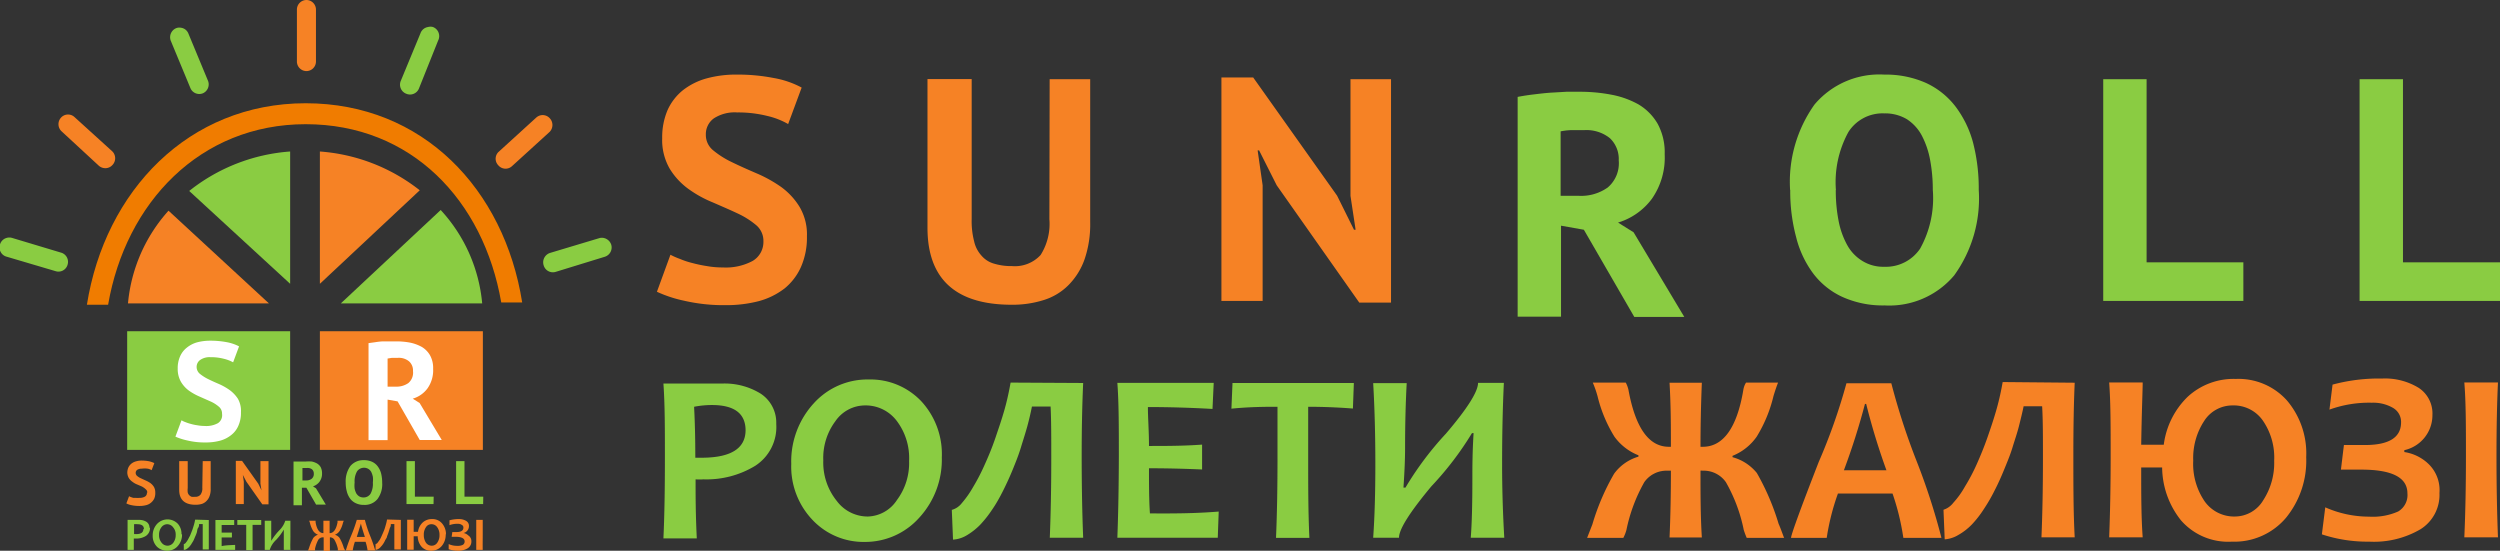
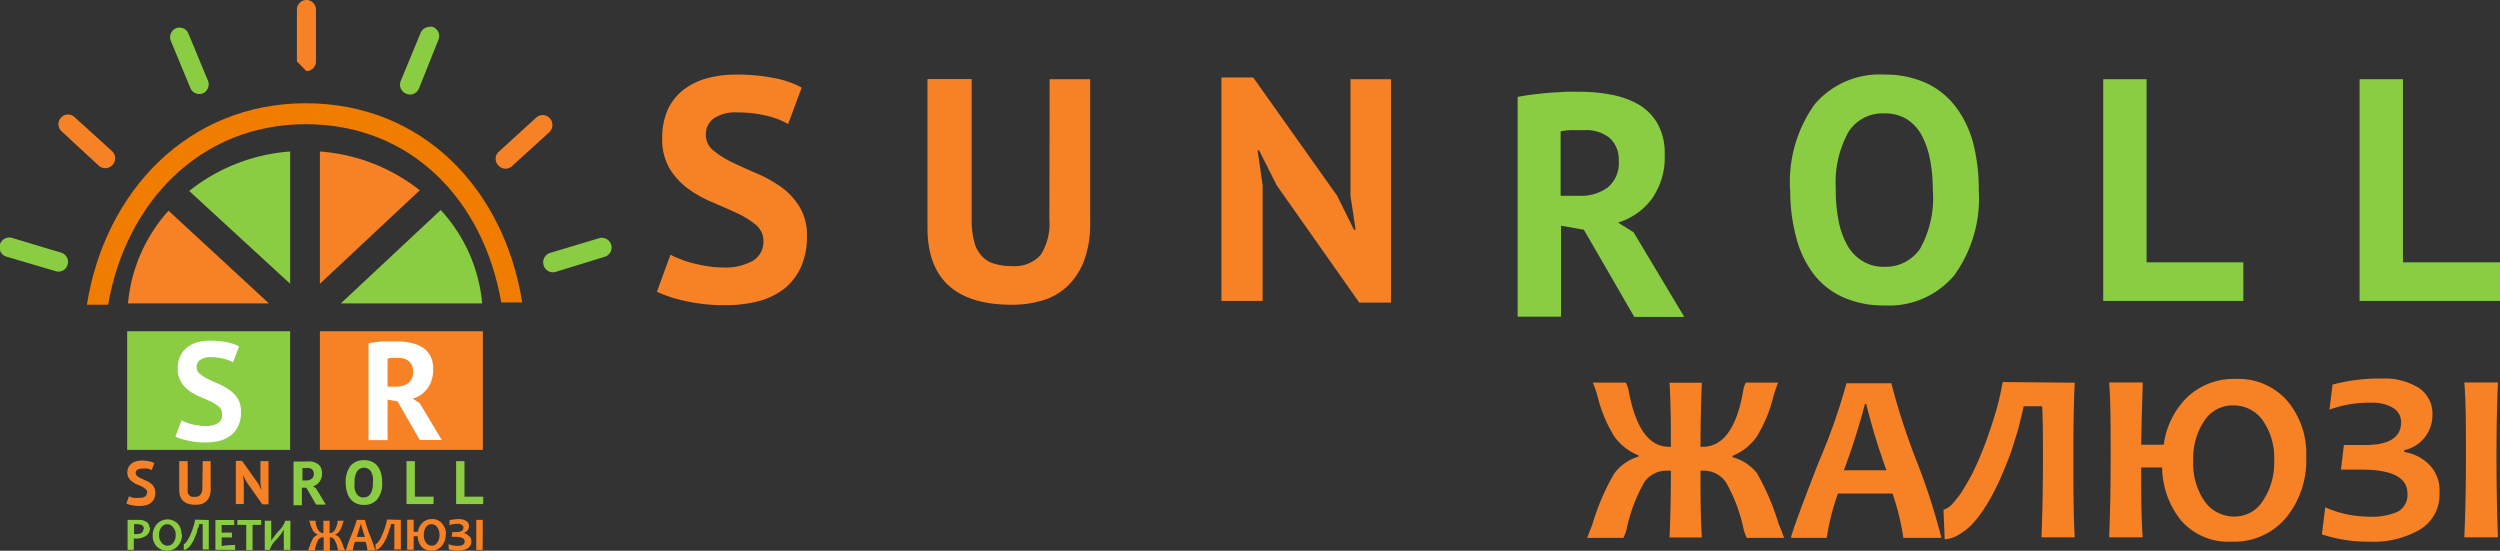
<svg xmlns="http://www.w3.org/2000/svg" viewBox="0 0 184.99 40.75">
  <rect x="0" y="0" width="184.99" height="40.75" fill="#333333" stroke="none" />
  <defs>
    <style>.cls-1,.cls-5{fill:#f68225;}.cls-1,.cls-2,.cls-3,.cls-6{fill-rule:evenodd;}.cls-2,.cls-4{fill:#8acc42;}.cls-3{fill:#f07c00;}.cls-6{fill:#fff;}</style>
  </defs>
  <g id="Слой_2" data-name="Слой 2">
    <g id="Слой_1-2" data-name="Слой 1">
      <path class="cls-1" d="M94.47,13.71l-1.3-2.58h-.11l.37,2.58v8.56H90.38V5.73h2.35l6.21,8.75L100.19,17h.12l-.38-2.51V5.86h3V22.39h-2.35ZM77.67,5.86h3V16.45a8,8,0,0,1-.42,2.75,5.12,5.12,0,0,1-1.18,1.89,4.43,4.43,0,0,1-1.83,1.11,7.66,7.66,0,0,1-2.37.35c-4.15,0-6.24-1.9-6.24-5.7v-11H71.9V16.22a5.92,5.92,0,0,0,.18,1.63,2.31,2.31,0,0,0,.55,1.07,1.89,1.89,0,0,0,.93.59,4.39,4.39,0,0,0,1.32.18A2.59,2.59,0,0,0,77,18.87a4.31,4.31,0,0,0,.65-2.65Zm-21.18,12a1.52,1.52,0,0,0-.56-1.22,6.17,6.17,0,0,0-1.38-.86c-.55-.26-1.16-.52-1.8-.8a8.57,8.57,0,0,1-1.81-1,5.17,5.17,0,0,1-1.38-1.49A4.22,4.22,0,0,1,49,10.22a5.11,5.11,0,0,1,.4-2.08,4,4,0,0,1,1.14-1.47,5,5,0,0,1,1.75-.87,8.2,8.2,0,0,1,2.25-.28,13.76,13.76,0,0,1,2.7.25,6.84,6.84,0,0,1,2.08.71l-1,2.7a5.59,5.59,0,0,0-1.54-.6,8.86,8.86,0,0,0-2.23-.26,2.83,2.83,0,0,0-1.73.44,1.44,1.44,0,0,0-.59,1.2,1.46,1.46,0,0,0,.55,1.17,6.56,6.56,0,0,0,1.38.87c.55.27,1.16.54,1.81.82a10,10,0,0,1,1.81,1,5.13,5.13,0,0,1,1.38,1.48,4,4,0,0,1,.55,2.19,5.39,5.39,0,0,1-.44,2.26,4.32,4.32,0,0,1-1.21,1.59,5.46,5.46,0,0,1-1.9.94,9.53,9.53,0,0,1-2.46.3,13,13,0,0,1-3.09-.33,9.42,9.42,0,0,1-2-.66l1-2.74a5,5,0,0,0,.68.3,6,6,0,0,0,.93.31,9.91,9.91,0,0,0,1.09.23,6.56,6.56,0,0,0,1.18.1,4.2,4.2,0,0,0,2.2-.48A1.63,1.63,0,0,0,56.49,17.86Z" />
      <path class="cls-2" d="M117.22,9.63l-1,0a4.78,4.78,0,0,0-.74.09v4.77h1.36a3.39,3.39,0,0,0,2.13-.62,2.35,2.35,0,0,0,.81-2,2.12,2.12,0,0,0-.66-1.65A2.77,2.77,0,0,0,117.22,9.63ZM112.3,7.17c.36-.07.74-.13,1.16-.18s.83-.1,1.24-.13l1.21-.07,1.08,0a12.19,12.19,0,0,1,2.26.22,6.6,6.6,0,0,1,2,.72,4,4,0,0,1,1.41,1.43,4.42,4.42,0,0,1,.52,2.26,5.32,5.32,0,0,1-.94,3.28,4.88,4.88,0,0,1-2.51,1.77l1.15.72,3.75,6.26h-3.7L117.2,17l-1.69-.3v6.73H112.3Z" />
      <path class="cls-2" d="M185,22.27H174.6V5.86h3.21V19.41H185Zm-19,0H155.63V5.86h3.21V19.41H166Zm-30.16-8.21a11.66,11.66,0,0,0,.21,2.29,6.07,6.07,0,0,0,.64,1.79,3.15,3.15,0,0,0,1.12,1.17,2.92,2.92,0,0,0,1.62.43,3.06,3.06,0,0,0,2.65-1.34,7.69,7.69,0,0,0,.94-4.34,12,12,0,0,0-.2-2.23,6.32,6.32,0,0,0-.62-1.81,3.27,3.27,0,0,0-1.1-1.2,3.14,3.14,0,0,0-1.67-.43,3,3,0,0,0-2.65,1.37A7.7,7.7,0,0,0,135.85,14.06Zm-3.38,0a9.86,9.86,0,0,1,1.81-6.33,6.28,6.28,0,0,1,5.16-2.21,7.34,7.34,0,0,1,3.07.61,5.84,5.84,0,0,1,2.19,1.74A7.73,7.73,0,0,1,146,10.56a13.6,13.6,0,0,1,.42,3.5,9.71,9.71,0,0,1-1.82,6.32,6.28,6.28,0,0,1-5.15,2.22,7.26,7.26,0,0,1-3.1-.62,5.66,5.66,0,0,1-2.17-1.73,7.53,7.53,0,0,1-1.27-2.69A13.16,13.16,0,0,1,132.47,14.06Z" />
      <path class="cls-1" d="M184.84,39.76h-2.49c.08-1.81.12-3.81.12-6s0-4-.12-5.46h2.49c-.07,1.48-.11,3.29-.11,5.46S184.77,38,184.84,39.76Zm-4.33-3.28a3,3,0,0,1-1.4,2.68,6.82,6.82,0,0,1-3.8.92,10.71,10.71,0,0,1-3.5-.54l.25-2a8,8,0,0,0,3.25.69,4.62,4.62,0,0,0,2.14-.38,1.41,1.41,0,0,0,.69-1.34c0-1.18-1.14-1.76-3.42-1.76-.45,0-.94,0-1.5,0l.22-1.82c.54,0,1.06,0,1.56,0q2.67,0,2.67-1.68a1.2,1.2,0,0,0-.6-1.07,2.91,2.91,0,0,0-1.56-.38,8.61,8.61,0,0,0-3.14.51l.23-1.85a13.2,13.2,0,0,1,3.67-.45,4.77,4.77,0,0,1,2.72.7,2.27,2.27,0,0,1,1,2,2.65,2.65,0,0,1-2.08,2.6v.14a3.29,3.29,0,0,1,1.82.91A2.69,2.69,0,0,1,180.51,36.48Zm-12.23-2.39a4.81,4.81,0,0,0-.86-3A2.63,2.63,0,0,0,165.2,30a2.48,2.48,0,0,0-2.1,1.15,5,5,0,0,0-.81,2.94,4.9,4.9,0,0,0,.84,3,2.67,2.67,0,0,0,2.24,1.13A2.45,2.45,0,0,0,167.48,37,5.05,5.05,0,0,0,168.28,34.09Zm2.37-.26a6.67,6.67,0,0,1-1.5,4.49,5,5,0,0,1-4,1.76,4.63,4.63,0,0,1-3.76-1.57,6.35,6.35,0,0,1-1.4-3.92h-1.55c0,1.93,0,3.65.11,5.17h-2.48c.07-1.81.11-3.81.11-6s0-4-.11-5.46h2.48c0,.56-.07,2.09-.11,4.61h1.67a6,6,0,0,1,1.77-3.55,5,5,0,0,1,3.56-1.32,4.81,4.81,0,0,1,3.8,1.61A6.05,6.05,0,0,1,170.65,33.83Zm-17.13-5.51c-.07,1.55-.1,3.33-.1,5.34,0,2.22,0,4.26.1,6.1h-2.46c.07-1.69.11-3.64.11-5.87,0-1.55,0-2.82-.06-3.83h-1.37c-.09.45-.21.93-.34,1.45s-.3,1-.48,1.59-.39,1.08-.61,1.62-.45,1.06-.71,1.56a12.52,12.52,0,0,1-.81,1.4,7.64,7.64,0,0,1-.89,1.14,4.45,4.45,0,0,1-1,.77,2.25,2.25,0,0,1-1,.32l-.09-2.19a1.49,1.49,0,0,0,.73-.52A6.34,6.34,0,0,0,145.4,36a14,14,0,0,0,.87-1.65c.28-.63.55-1.28.8-2s.47-1.37.67-2.08.34-1.37.45-2ZM139.59,34.8a49.67,49.67,0,0,1-1.5-4.91H138a51.13,51.13,0,0,1-1.56,4.91Zm4.06,5h-2.81a18,18,0,0,0-.8-3.28H136a17.18,17.18,0,0,0-.83,3.28h-2.64c0-.22.68-2.1,2.05-5.62a43.3,43.3,0,0,0,2.05-5.82h3.32a50.52,50.52,0,0,0,1.86,5.73A48.38,48.38,0,0,1,143.65,39.76Zm-11.63,0h-2.77a5.94,5.94,0,0,1-.22-.59,11.81,11.81,0,0,0-1.32-3.53,2,2,0,0,0-1.73-.85.33.33,0,0,0-.15,0c0,1.7,0,3.34.1,4.94h-2.39c.07-1.6.1-3.24.1-4.94l-.25,0a2,2,0,0,0-1.72.85,12.1,12.1,0,0,0-1.32,3.53,2.88,2.88,0,0,1-.23.59h-2.68l.39-1a17,17,0,0,1,1.61-3.75,3.41,3.41,0,0,1,1.8-1.26v-.1a4,4,0,0,1-1.78-1.38,10.28,10.28,0,0,1-1.25-3,7.93,7.93,0,0,0-.35-1h2.44a2.12,2.12,0,0,1,.2.54q.77,4.22,3,4.21h.14c0-1.43,0-3-.1-4.74h2.39c-.07,1.73-.1,3.31-.1,4.74H126c1.51,0,2.53-1.4,3-4.21a1.4,1.4,0,0,1,.2-.54h2.37c-.07.18-.19.5-.34,1a10.28,10.28,0,0,1-1.24,3,4,4,0,0,1-1.79,1.42v.1A3.49,3.49,0,0,1,130,35a17.93,17.93,0,0,1,1.61,3.76C131.72,39,131.85,39.36,132,39.76Z" />
-       <path class="cls-2" d="M111.31,39.79h-2.48c.08-1,.12-2.43.12-4.39,0-.79,0-1.91.09-3.35h-.12a23.44,23.44,0,0,1-3,3.93c-1.6,1.92-2.4,3.18-2.4,3.81h-1.91c.11-1.56.16-3.37.16-5.44s-.05-4.11-.16-6h2.48c-.08,1.49-.12,3.1-.12,4.82q0,1.17-.12,2.91H104a23.48,23.48,0,0,1,3-4q2.37-2.78,2.37-3.75h1.91c-.09,1.9-.13,3.91-.13,6S111.22,38.23,111.31,39.79ZM100.18,28.34l-.07,1.89c-1.17-.09-2.27-.13-3.31-.13,0,1.11,0,2.34,0,3.7,0,2.11,0,4.1.09,6H94.42c.08-1.87.11-3.87.11-6,0-1.33,0-2.57,0-3.7-.83,0-2,0-3.41.14l.08-1.9Zm-10,9.51-.07,1.94H82.68q.1-2.65.11-6c0-2.13,0-4-.11-5.46h7.13l-.09,1.93c-1.76-.1-3.36-.14-4.78-.14,0,.81.08,1.77.08,2.88,1.23,0,2.54,0,3.93-.1v1.84q-2.06-.09-3.93-.09c0,1.19,0,2.31.07,3.34C86.7,38,88.41,38,90.23,37.85ZM80.15,28.34c-.07,1.55-.11,3.33-.11,5.33q0,3.34.11,6.12H77.68c.07-1.7.11-3.65.11-5.88,0-1.54,0-2.82-.05-3.83H76.36c-.09.45-.2.94-.34,1.45s-.3,1-.48,1.59-.38,1.08-.6,1.62-.46,1.06-.71,1.56-.53,1-.81,1.4a8.39,8.39,0,0,1-.9,1.14,4.84,4.84,0,0,1-1,.78,2.23,2.23,0,0,1-1,.31l-.09-2.2a1.42,1.42,0,0,0,.74-.5A7.41,7.41,0,0,0,72,36.05a14.93,14.93,0,0,0,.86-1.66c.28-.62.55-1.26.8-2s.47-1.37.67-2.08.34-1.38.45-2ZM67.27,34.11a4.56,4.56,0,0,0-.94-3A2.88,2.88,0,0,0,64,30a2.67,2.67,0,0,0-2.18,1.16,4.55,4.55,0,0,0-.9,2.91,4.52,4.52,0,0,0,1,3,2.85,2.85,0,0,0,2.31,1.15A2.66,2.66,0,0,0,66.37,37,4.58,4.58,0,0,0,67.27,34.11Zm2.42-.26A6.34,6.34,0,0,1,68,38.33,5.36,5.36,0,0,1,64,40.1a5.19,5.19,0,0,1-3.88-1.63,5.72,5.72,0,0,1-1.57-4.14,6.35,6.35,0,0,1,1.66-4.48,5.35,5.35,0,0,1,4.08-1.77,5.18,5.18,0,0,1,3.89,1.62A5.76,5.76,0,0,1,69.69,33.85Zm-14.52-2c0-1.25-.83-1.88-2.49-1.88a6.86,6.86,0,0,0-1.32.13c.06,1.11.09,2.36.09,3.77H52C54.11,33.85,55.17,33.17,55.17,31.82Zm2.27-.48a3.42,3.42,0,0,1-1.56,3.1,6.93,6.93,0,0,1-3.83,1,4.22,4.22,0,0,1-.58,0c0,1.11,0,2.56.09,4.37H49.09c.08-1.7.11-3.7.11-6,0-2.11,0-3.93-.11-5.46h1.53l1.25,0,1.6,0a5.07,5.07,0,0,1,2.82.75A2.56,2.56,0,0,1,57.44,31.34Z" />
      <path class="cls-3" d="M38.64,22.38C37.31,14,31.29,7.64,22.62,7.64S7.77,14.13,6.43,22.55H8C9.3,15,14.8,9.19,22.62,9.19s13.16,5.63,14.47,13.19Z" />
      <path class="cls-2" d="M35.68,22.45a11.74,11.74,0,0,0-3.07-6.91l-7.39,6.91Z" />
      <path class="cls-1" d="M19.9,22.45l-7.43-6.86a11.86,11.86,0,0,0-3,6.86Z" />
      <path class="cls-2" d="M21.47,11.21A13.55,13.55,0,0,0,14,14.13L21.47,21Z" />
      <path class="cls-1" d="M23.67,21l7.39-6.92a13.52,13.52,0,0,0-7.39-2.87Z" />
      <rect class="cls-4" x="9.41" y="24.51" width="12.06" height="8.78" />
      <rect class="cls-5" x="23.67" y="24.51" width="12.06" height="8.78" />
      <path class="cls-1" d="M36.88,12.24a.7.7,0,0,0,1,.06l2.8-2.55a.73.73,0,0,0,0-1,.71.71,0,0,0-.67-.22.75.75,0,0,0-.33.17l-2.8,2.55A.7.7,0,0,0,36.88,12.24Z" />
-       <path class="cls-1" d="M22.67,5.26a.71.71,0,0,0,.71-.72V.72A.71.71,0,0,0,22.67,0a.71.71,0,0,0-.7.72V4.54A.71.71,0,0,0,22.67,5.26Z" />
+       <path class="cls-1" d="M22.67,5.26a.71.71,0,0,0,.71-.72V.72A.71.71,0,0,0,22.67,0a.71.71,0,0,0-.7.72V4.54Z" />
      <path class="cls-2" d="M12.63,3l1.46,3.52a.71.71,0,0,0,.93.38A.72.72,0,0,0,15.4,6L13.94,2.48a.69.69,0,0,0-.56-.43A.64.64,0,0,0,13,2.1.73.73,0,0,0,12.63,3Z" />
      <path class="cls-6" d="M16.43,30.62a.65.65,0,0,0-.24-.53,2.47,2.47,0,0,0-.6-.38l-.79-.35a4.42,4.42,0,0,1-.8-.44,2.2,2.2,0,0,1-.6-.65,1.9,1.9,0,0,1-.25-1,2.14,2.14,0,0,1,.18-.91,1.66,1.66,0,0,1,.5-.64,2.11,2.11,0,0,1,.76-.39,3.84,3.84,0,0,1,1-.12,6.42,6.42,0,0,1,1.19.11,3.23,3.23,0,0,1,.91.31l-.44,1.18a2.76,2.76,0,0,0-.68-.26,3.81,3.81,0,0,0-1-.12,1.22,1.22,0,0,0-.75.2.62.62,0,0,0-.27.53.66.66,0,0,0,.25.51,3.28,3.28,0,0,0,.6.38c.24.12.51.24.79.36a4.46,4.46,0,0,1,.8.45,2.47,2.47,0,0,1,.61.64,1.81,1.81,0,0,1,.23,1,2.33,2.33,0,0,1-.19,1,1.73,1.73,0,0,1-.53.69,2.24,2.24,0,0,1-.83.42,4.1,4.1,0,0,1-1.08.13,5.46,5.46,0,0,1-1.35-.15,4.45,4.45,0,0,1-.87-.28l.45-1.21a1.71,1.71,0,0,0,.3.14,3.14,3.14,0,0,0,.4.13,3.39,3.39,0,0,0,.48.1,3,3,0,0,0,.52.05,1.8,1.8,0,0,0,1-.21A.7.7,0,0,0,16.43,30.62Z" />
      <path class="cls-6" d="M29.43,26.48H29l-.32.05v2.08h.6a1.53,1.53,0,0,0,.93-.26,1,1,0,0,0,.35-.89.9.9,0,0,0-.29-.72A1.18,1.18,0,0,0,29.43,26.48Zm-2.16-1.09.51-.07a4.87,4.87,0,0,1,.55-.06l.52,0h.48a5.52,5.52,0,0,1,1,.09,3.07,3.07,0,0,1,.88.32,1.73,1.73,0,0,1,.61.62,1.92,1.92,0,0,1,.23,1,2.32,2.32,0,0,1-.41,1.44,2.08,2.08,0,0,1-1.1.77l.51.32,1.64,2.74H31.06L29.42,29.7l-.74-.13v3H27.27Z" />
      <path class="cls-1" d="M4.51,8.71a.7.7,0,0,1,1-.05l2.81,2.55a.72.72,0,0,1,0,1,.7.7,0,0,1-.67.22.73.73,0,0,1-.33-.16L4.56,9.72A.72.72,0,0,1,4.51,8.71Z" />
      <path class="cls-2" d="M32.42,3,31,6.55a.71.71,0,0,1-.93.39A.72.72,0,0,1,29.65,6l1.46-3.53A.71.71,0,0,1,31.67,2a.68.68,0,0,1,.37,0A.72.72,0,0,1,32.42,3Z" />
      <path class="cls-2" d="M40.23,19.64a.71.71,0,0,0,.88.48L44.75,19a.72.72,0,0,0,.48-.89.74.74,0,0,0-.51-.49.67.67,0,0,0-.37,0l-3.63,1.09A.73.73,0,0,0,40.23,19.64Z" />
      <path class="cls-2" d="M5,19.59a.7.7,0,0,1-.87.48L.51,19A.71.71,0,0,1,0,18.09a.7.7,0,0,1,.51-.49.67.67,0,0,1,.37,0L4.54,18.7A.71.71,0,0,1,5,19.59Z" />
      <path class="cls-1" d="M18.23,35.64l-.26-.5h0l.07.5V37.3h-.59V34.1h.46l1.2,1.69.24.49h0l-.08-.49V34.12h.6v3.2h-.46ZM15,34.12h.59v2.05a1.41,1.41,0,0,1-.08.53.93.93,0,0,1-.23.37.84.84,0,0,1-.35.22,1.65,1.65,0,0,1-.46.06c-.8,0-1.21-.37-1.21-1.1V34.12h.63v2a1.35,1.35,0,0,0,0,.31.42.42,0,0,0,.11.21.47.47,0,0,0,.18.12,1,1,0,0,0,.25,0,.48.48,0,0,0,.41-.16.78.78,0,0,0,.13-.51Zm-4.1,2.33a.3.3,0,0,0-.11-.24A1.3,1.3,0,0,0,10.5,36l-.35-.15a1.33,1.33,0,0,1-.35-.2.9.9,0,0,1-.27-.28A.87.87,0,0,1,9.42,35a1,1,0,0,1,.08-.41.85.85,0,0,1,.22-.28.91.91,0,0,1,.34-.17,1.44,1.44,0,0,1,.43-.06,3,3,0,0,1,.53.05,1.69,1.69,0,0,1,.4.14l-.2.52a.92.92,0,0,0-.29-.11,1.56,1.56,0,0,0-.44,0,.62.62,0,0,0-.33.08.28.28,0,0,0-.12.23.3.3,0,0,0,.11.23,1.14,1.14,0,0,0,.27.17l.35.16a2,2,0,0,1,.35.19,1.06,1.06,0,0,1,.27.29.83.83,0,0,1,.1.43,1,1,0,0,1-.08.44.89.89,0,0,1-.24.3.87.87,0,0,1-.36.18,1.86,1.86,0,0,1-.48.06,2.64,2.64,0,0,1-.6-.06,1.37,1.37,0,0,1-.38-.13l.2-.53.13.06.18.06.21,0a.86.86,0,0,0,.23,0,.79.79,0,0,0,.42-.09A.31.31,0,0,0,10.87,36.45Z" />
      <path class="cls-2" d="M22.72,34.63h-.2l-.14,0v.92h.27a.65.65,0,0,0,.41-.12.45.45,0,0,0,.16-.39.41.41,0,0,0-.13-.31A.53.53,0,0,0,22.72,34.63Zm-1-.48.23,0,.24,0h.44a3.27,3.27,0,0,1,.44,0,1.42,1.42,0,0,1,.38.14.75.75,0,0,1,.28.28,1,1,0,0,1,.1.44,1,1,0,0,1-.19.64,1,1,0,0,1-.48.34l.22.14.73,1.21h-.72l-.72-1.25-.33,0v1.3h-.62Z" />
      <path class="cls-2" d="M35.75,37.3h-2V34.12h.62v2.63h1.39Zm-3.67,0h-2V34.12h.62v2.63h1.39Zm-5.84-1.59a2,2,0,0,0,0,.44,1.43,1.43,0,0,0,.12.35.69.69,0,0,0,.22.23.62.62,0,0,0,.31.08.61.61,0,0,0,.52-.26,1.5,1.5,0,0,0,.18-.84,1.91,1.91,0,0,0,0-.43,1.69,1.69,0,0,0-.12-.36.63.63,0,0,0-.21-.22.63.63,0,0,0-.84.18A1.48,1.48,0,0,0,26.24,35.71Zm-.66,0a1.94,1.94,0,0,1,.35-1.23,1.25,1.25,0,0,1,1-.43,1.4,1.4,0,0,1,.6.12,1.07,1.07,0,0,1,.42.34,1.48,1.48,0,0,1,.25.52,2.82,2.82,0,0,1,.08.68,1.83,1.83,0,0,1-.35,1.22,1.21,1.21,0,0,1-1,.43,1.32,1.32,0,0,1-.59-.12,1.07,1.07,0,0,1-.42-.33,1.48,1.48,0,0,1-.25-.52A2.43,2.43,0,0,1,25.58,35.71Z" />
      <path class="cls-1" d="M35.72,40.69h-.48c0-.35,0-.74,0-1.16s0-.77,0-1.06h.48c0,.29,0,.64,0,1.06S35.71,40.34,35.72,40.69Zm-.84-.64a.58.58,0,0,1-.27.52,1.29,1.29,0,0,1-.73.18,2.06,2.06,0,0,1-.68-.11l0-.38a1.51,1.51,0,0,0,.63.13.86.86,0,0,0,.41-.07.28.28,0,0,0,.14-.26c0-.22-.23-.34-.67-.34h-.29l.05-.35h.3c.35,0,.52-.11.52-.33a.21.21,0,0,0-.12-.2.48.48,0,0,0-.3-.08,1.59,1.59,0,0,0-.61.1l0-.36a2.55,2.55,0,0,1,.71-.09,1,1,0,0,1,.53.14.42.42,0,0,1,.2.38.52.52,0,0,1-.4.51v0a.69.69,0,0,1,.35.18A.49.49,0,0,1,34.88,40.05Zm-2.36-.46a.93.93,0,0,0-.17-.58.5.5,0,0,0-.43-.22.46.46,0,0,0-.4.22.94.94,0,0,0-.16.57,1,1,0,0,0,.16.58.53.53,0,0,0,.43.22.48.48,0,0,0,.41-.23A.91.91,0,0,0,32.52,39.59Zm.46-.05a1.28,1.28,0,0,1-.3.87,1,1,0,0,1-.77.34.91.91,0,0,1-.73-.31,1.19,1.19,0,0,1-.27-.76h-.3c0,.38,0,.71,0,1h-.48c0-.35,0-.74,0-1.16s0-.77,0-1.06h.48c0,.11,0,.41,0,.89h.32a1.15,1.15,0,0,1,.35-.69,1,1,0,0,1,.69-.25.92.92,0,0,1,.73.31A1.21,1.21,0,0,1,33,39.54Zm-3.32-1.07c0,.3,0,.65,0,1s0,.83,0,1.19h-.48c0-.33,0-.71,0-1.14s0-.55,0-.74h-.26c0,.08,0,.18-.07.28l-.09.3a3,3,0,0,1-.12.32c0,.1-.09.2-.14.3a1.73,1.73,0,0,1-.15.27,1.42,1.42,0,0,1-.18.22.5.5,0,0,1-.18.15.53.53,0,0,1-.2.07l0-.43a.26.26,0,0,0,.15-.1l.16-.22a2.53,2.53,0,0,0,.16-.33c.06-.12.11-.25.16-.37s.09-.27.13-.41a3.1,3.1,0,0,0,.09-.39ZM27,39.73c-.19-.59-.29-.91-.29-1h0s-.11.37-.31,1Zm.79,1H27.2a3.61,3.61,0,0,0-.15-.64h-.79a3.86,3.86,0,0,0-.16.64h-.51A9.93,9.93,0,0,1,26,39.6a10.34,10.34,0,0,0,.4-1.13H27a8.72,8.72,0,0,0,.36,1.11A10,10,0,0,1,27.75,40.69Zm-2.25,0H25s0-.06,0-.12a2.32,2.32,0,0,0-.26-.68.39.39,0,0,0-.33-.17h0c0,.33,0,.65,0,1h-.46c0-.31,0-.63,0-1h-.05a.41.41,0,0,0-.34.17,2.39,2.39,0,0,0-.25.68.61.61,0,0,1,0,.12h-.52a1.35,1.35,0,0,0,.08-.19,3.84,3.84,0,0,1,.31-.73.69.69,0,0,1,.35-.24v0a.79.79,0,0,1-.35-.27,2.09,2.09,0,0,1-.24-.58.64.64,0,0,0-.07-.19h.48a.64.64,0,0,1,0,.1c.09.55.29.82.58.82h0c0-.28,0-.59,0-.92h.46c0,.33,0,.64,0,.92h0c.29,0,.49-.27.59-.82a.21.21,0,0,1,0-.1h.46a1.15,1.15,0,0,0-.07.19,2,2,0,0,1-.24.57.74.74,0,0,1-.35.28v0a.65.65,0,0,1,.35.24,3.27,3.27,0,0,1,.31.73Z" />
      <path class="cls-2" d="M21.49,40.69H21c0-.19,0-.47,0-.85,0-.15,0-.37,0-.65h0a4.09,4.09,0,0,1-.57.76,1.71,1.71,0,0,0-.47.74h-.37q0-.45,0-1c0-.41,0-.8,0-1.16h.48c0,.28,0,.59,0,.93,0,.15,0,.34,0,.56h0a4.58,4.58,0,0,1,.59-.77,1.72,1.72,0,0,0,.45-.72h.38c0,.36,0,.75,0,1.16S21.47,40.39,21.49,40.69Zm-2.16-2.21v.36c-.23,0-.44,0-.64,0,0,.21,0,.45,0,.71s0,.79,0,1.16h-.47c0-.36,0-.74,0-1.16,0-.26,0-.49,0-.71-.16,0-.38,0-.66,0l0-.36ZM17.4,40.32v.37H15.94c0-.34,0-.73,0-1.16s0-.76,0-1.05h1.39l0,.37-.93,0c0,.16,0,.34,0,.56l.76,0v.36c-.27,0-.52,0-.76,0,0,.23,0,.44,0,.64C16.72,40.34,17.05,40.34,17.4,40.32Zm-1.95-1.84c0,.29,0,.64,0,1s0,.82,0,1.18H15q0-.49,0-1.14c0-.3,0-.54,0-.74h-.27c0,.09,0,.18-.07.28s-.06.2-.09.31-.07.21-.12.32-.08.2-.13.3-.11.18-.16.27a2.11,2.11,0,0,1-.17.22,1.25,1.25,0,0,1-.19.15.39.39,0,0,1-.2.06v-.43a.25.25,0,0,0,.14-.09,1.52,1.52,0,0,0,.16-.23l.17-.32.15-.38c.05-.13.09-.27.13-.4a3.56,3.56,0,0,0,.09-.39ZM13,39.59a.8.8,0,0,0-.19-.57.55.55,0,0,0-.44-.23.54.54,0,0,0-.43.23.89.89,0,0,0-.17.56.85.85,0,0,0,.19.58.56.56,0,0,0,.44.22.54.54,0,0,0,.43-.23A.91.91,0,0,0,13,39.59Zm.47-.05a1.24,1.24,0,0,1-.32.87,1,1,0,0,1-.79.34,1.07,1.07,0,0,1-.76-.31,1.13,1.13,0,0,1-.3-.81,1.24,1.24,0,0,1,.32-.86,1.06,1.06,0,0,1,1.55,0A1.12,1.12,0,0,1,13.43,39.54Zm-2.82-.39q0-.36-.48-.36a1.1,1.1,0,0,0-.25,0c0,.21,0,.46,0,.73H10C10.41,39.54,10.61,39.41,10.61,39.15Zm.45-.1a.69.69,0,0,1-.31.61,1.31,1.31,0,0,1-.74.19H9.9c0,.21,0,.49,0,.84H9.44c0-.33,0-.71,0-1.16s0-.76,0-1.06h.85a1,1,0,0,1,.54.14A.5.5,0,0,1,11.06,39.05Z" />
    </g>
  </g>
</svg>